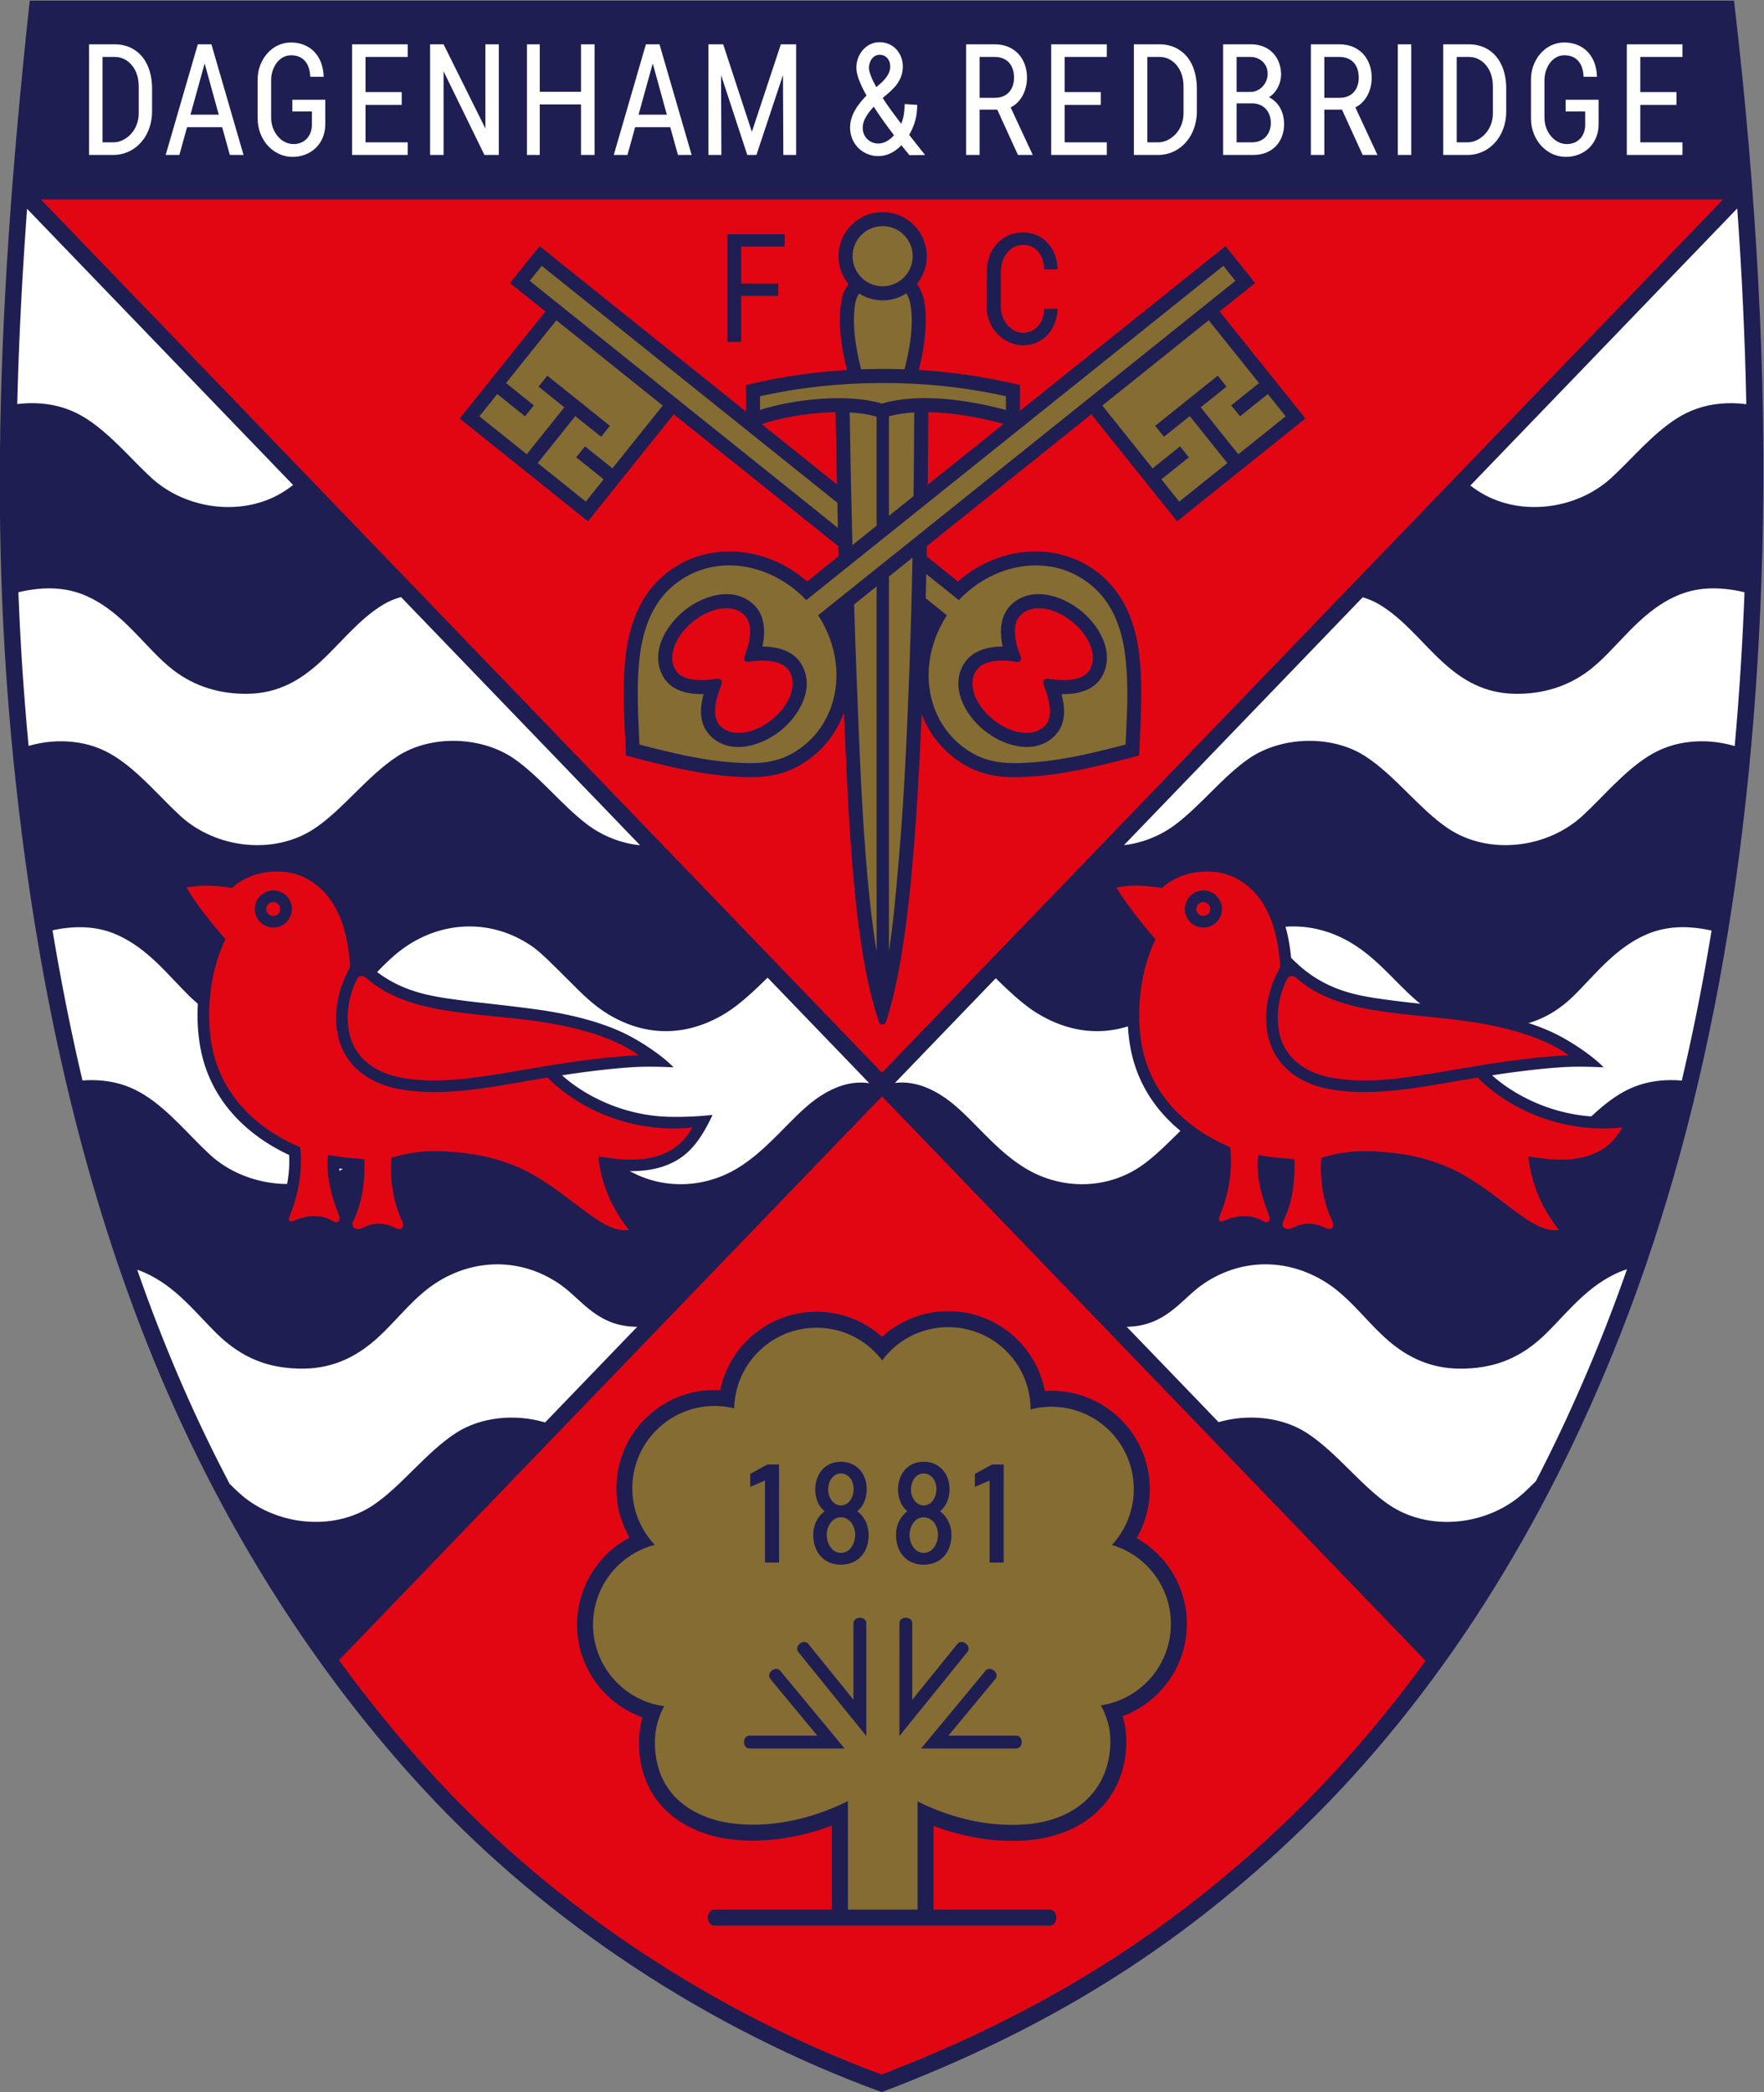
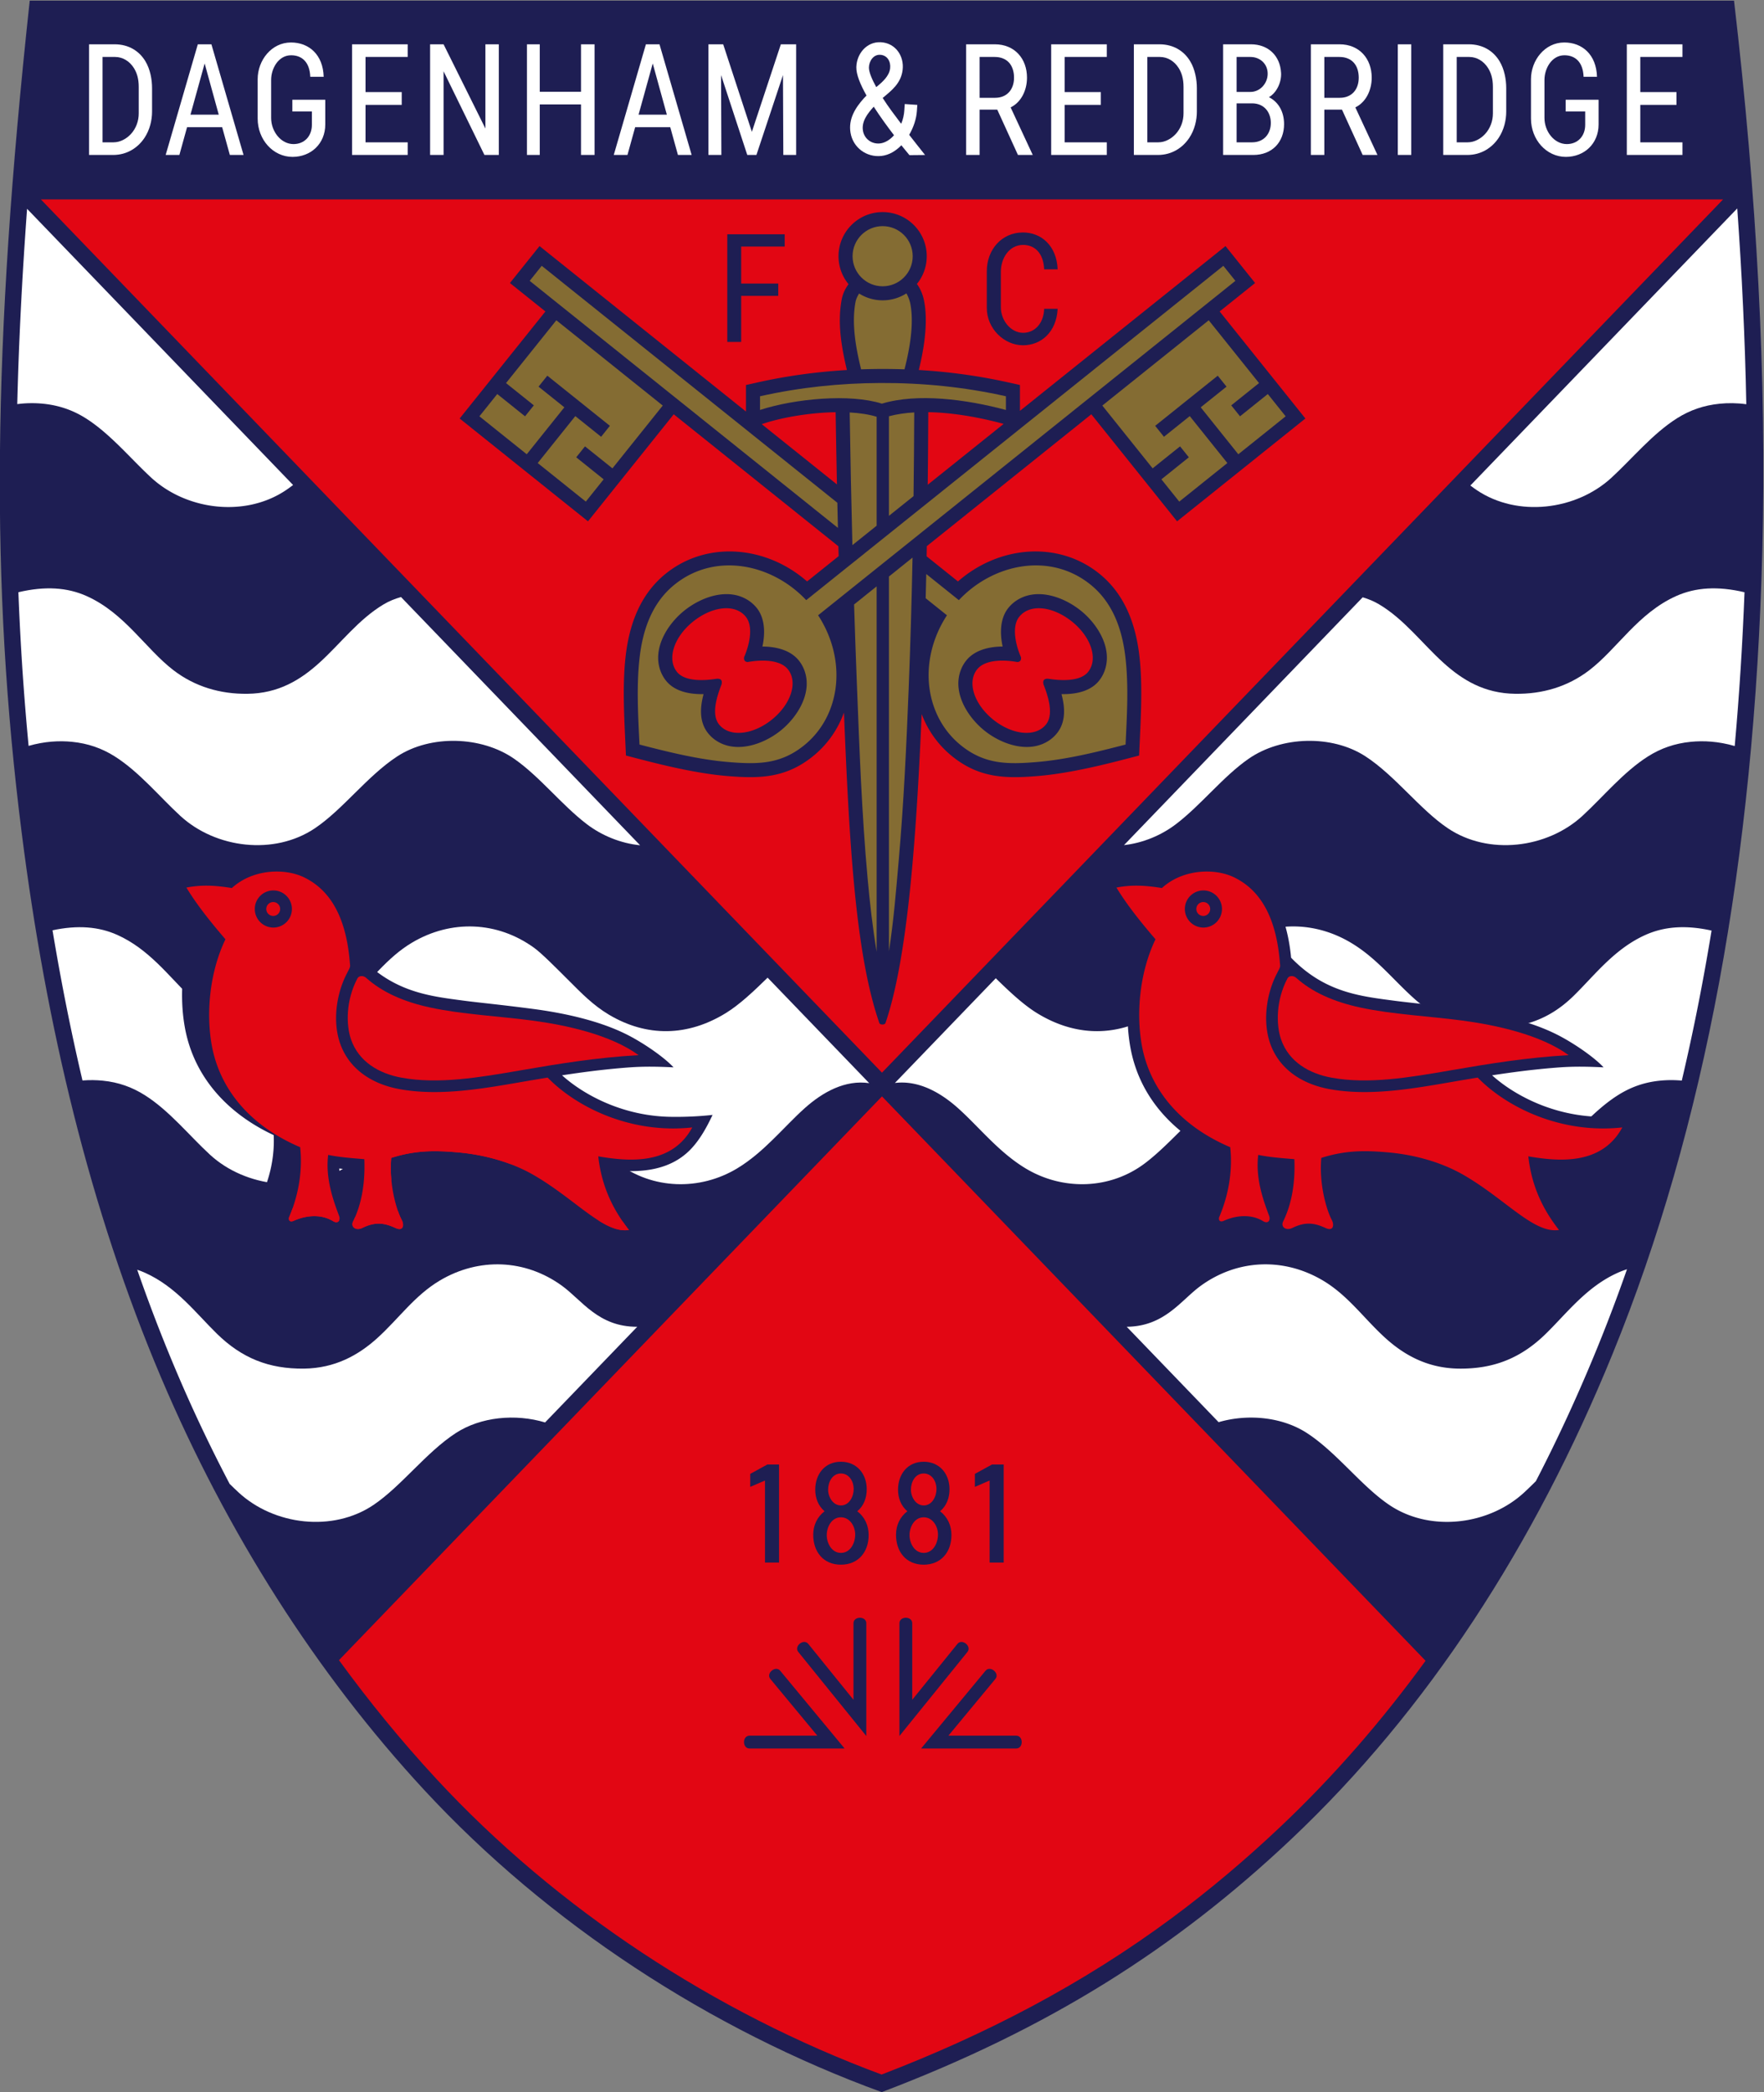
<svg xmlns="http://www.w3.org/2000/svg" width="787.23" height="933.333" viewBox="0 0 787.23 933.333">
  <rect x="0" y="0" width="787.23" height="933.333" fill="#808080" stroke="none" />
  <defs>
    <clipPath id="a" clipPathUnits="userSpaceOnUse">
      <path d="M0 1080h1080V0H0Z" />
    </clipPath>
  </defs>
  <g clip-path="url(#a)" transform="matrix(1.333 0 0 -1.333 -326.385 1186.667)">
    <path d="M0 0h570.585c7.637-65.274 10.962-126.675 9.478-184.01-2.669-103.056-19.241-193.147-50.109-268.835-26.226-64.305-62.018-119.43-107.583-162.463-38.961-36.796-81.502-63.58-137.133-84.692-57.446 20.937-111.848 56.465-153.259 101.22-35.927 38.827-65.966 85.996-88.032 138.016C20.181-404.736 5.47-343.019-2.691-278.514-13.197-195.472-12.484-115.504 0 0" style="fill:#1e1e53;fill-opacity:1;fill-rule:evenodd;stroke:none" transform="translate(254.803 890)" />
    <path d="M0 0c10.069-13.837 20.906-27.091 32.492-39.613 40.447-43.713 93.332-78.378 149.178-99.077 34.834 13.379 67.287 30.222 97.334 52.506 12.626 9.364 24.625 19.515 36.052 30.307 18.052 17.049 34.243 35.742 48.726 55.674L181.793 188.689Z" style="fill:#e20613;fill-opacity:1;fill-rule:evenodd;stroke:none" transform="translate(358.334 334.576)" />
    <path d="m0 0 281.6 292.281h-563.2Z" style="fill:#e20613;fill-opacity:1;fill-rule:evenodd;stroke:none" transform="translate(540.127 531.207)" />
    <path d="M0 0c-5.48 1.584-10.404 1.846-14.786 1.405-5.266-.53-9.941-2.151-14.235-4.868-8.197-5.187-15.013-13.517-21.926-19.882-11.907-10.963-31.516-13.332-45.121-4.159-9.404 6.341-17.559 17.53-27.534 24.039-11.201 7.308-28.187 6.804-39.123-.786-8.597-5.967-15.884-15.446-24.329-21.885-4.935-3.763-11.092-6.321-17.411-7.03l79.913 82.944c1.908-.562 3.747-1.316 5.431-2.316 8.475-5.032 14.417-13.099 21.597-19.599 6.336-5.734 13.674-10.249 24.056-10.381 9.048-.115 17.537 2.35 24.753 7.871 9.356 7.158 16.305 19.088 29.065 24.825 6.554 2.947 14.01 3.399 22.931 1.288C2.618 34.372 1.548 17.189 0 0" style="fill:#fff;fill-opacity:1;fill-rule:evenodd;stroke:none" transform="translate(825.618 640.528)" />
    <path d="M0 0a135 135 0 0 0-3.946-3.812c-11.908-10.964-31.517-13.332-45.121-4.159-9.404 6.34-17.559 17.53-27.534 24.038-8.302 5.416-19.779 6.541-29.617 3.671l-30.763 31.93c12.735.131 18.113 8.875 24.8 13.727 12.317 8.936 27.81 9.513 40.871 1.762 8.47-5.026 13.772-12.778 20.949-19.275 6.332-5.731 14.161-10.089 24.542-10.219 11.789-.148 20.867 3.551 29.167 11.68 7.102 6.955 13.635 15.706 24.003 20.368q1.54.693 3.151 1.201a553 553 0 0 0-9.896-26.168C14.401 29.53 7.546 14.576 0 0" style="fill:#fff;fill-opacity:1;fill-rule:evenodd;stroke:none" transform="translate(759.048 394.492)" />
    <path d="M0 0a37.7 37.7 0 0 1-7.325-.026c-5.267-.53-9.78-2.151-14.073-4.868-8.197-5.187-14.853-13.52-21.764-19.882-11.905-10.961-31.843-11.385-45.445-2.214-9.402 6.338-17.559 15.585-27.534 22.093-11.201 7.309-28.187 6.805-39.123-.785-8.597-5.967-15.884-15.446-24.33-21.885-11.715-8.933-27.577-9.336-40.059-1.832-9.032 5.428-15.676 13.95-22.683 20.206-5.927 5.291-13.27 9.376-21.099 8.402l33.767 35.048c4.432-4.327 9.198-8.848 13.85-11.697 12.72-7.79 26.346-8.062 39.063-.496 5.281 3.141 9.242 7.237 13.124 11.113 4.99 4.985 9.432 9.455 11.911 11.254 12.315 8.935 27.81 9.512 40.87 1.762 8.469-5.026 13.774-11.969 20.949-18.464 6.331-5.73 14.164-10.091 24.542-10.22 11.788-.145 20.867 2.742 29.167 10.87 7.101 6.955 13.635 15.707 24.003 20.368 6.364 2.862 13.58 3.37 22.161 1.465C7.215 33.352 3.913 16.588 0 0" style="fill:#fff;fill-opacity:1;fill-rule:evenodd;stroke:none" transform="translate(807.893 528.55)" />
    <path d="M0 0c-3.207.44-6.195.442-8.965.163-5.267-.53-9.942-2.151-14.235-4.868-8.198-5.187-15.013-13.517-21.927-19.882-11.907-10.963-31.516-13.332-45.12-4.159q-1.078.728-2.136 1.535l89.354 92.743C-1.467 43.716-.422 21.855 0 0" style="fill:#fff;fill-opacity:1;fill-rule:evenodd;stroke:none" transform="translate(829.494 754.931)" />
    <path d="M0 0c5.408 1.537 10.272 1.789 14.605 1.353 5.267-.53 9.942-2.151 14.235-4.868 8.198-5.187 15.013-13.517 21.926-19.882 11.908-10.963 31.517-13.332 45.121-4.159 9.404 6.341 17.559 17.531 27.534 24.039 11.202 7.308 28.188 6.804 39.123-.786 8.597-5.967 15.884-15.445 24.33-21.885 5.05-3.851 11.379-6.439 17.852-7.076l-68.68 71.286-11.364 11.794c-2.019-.571-3.966-1.352-5.741-2.405-8.475-5.032-14.417-13.1-21.598-19.599-6.335-5.735-13.673-10.25-24.055-10.382-9.048-.115-17.537 2.351-24.753 7.871-9.357 7.158-16.305 19.088-29.066 24.825-6.541 2.942-13.983 3.397-22.883 1.3l.032-.804.023-.607.008-.197.056-1.369.009-.218.001-.02.007-.177.06-1.431.007-.155.029-.648.036-.804.015-.332.021-.472.037-.803.024-.508.003-.053.05-1.046.033-.684.006-.12.01-.191.057-1.15.014-.267.003-.054.038-.749.042-.803.013-.231.03-.573.044-.804.022-.407.022-.396.045-.803.006-.116.04-.688.046-.804.044-.758.003-.045.019-.31.07-1.177.007-.12.008-.131.042-.672.049-.804.05-.783.001-.021.051-.803.031-.482.021-.321.053-.804.009-.128.065-.975.071-1.054.018-.253.002-.031.054-.773.056-.803.05-.706.007-.097.058-.804.006-.083.049-.672.004-.048.059-.803.041-.559.019-.245.061-.804.009-.121.111-1.432.004-.053.063-.804.008-.106.026-.333.094-1.167.023-.283.042-.521.066-.804.038-.458.029-.345.067-.804.018-.214.05-.589.069-.803.07-.804v-.006l.07-.798.071-.803.016-.182.056-.621.073-.804.009-.103.064-.701.074-.803.05-.534.025-.27.125-1.328.018-.185z" style="fill:#fff;fill-opacity:1;fill-rule:evenodd;stroke:none" transform="translate(254.421 640.58)" />
    <path d="M0 0c1.011-.998 2.018-1.97 3.029-2.9C14.937-13.864 34.545-16.233 48.15-7.06c9.404 6.341 17.559 17.531 27.533 24.039 8.389 5.473 20.021 6.565 29.927 3.58l30.848 32.018c-13.02-.048-18.439 8.827-25.195 13.729-12.317 8.937-27.81 9.514-40.87 1.763-8.47-5.027-13.772-12.779-20.95-19.275-6.332-5.731-14.161-10.09-24.541-10.22-11.79-.147-20.867 3.552-29.167 11.681-7.103 6.955-13.636 15.706-24.003 20.368q-1.312.59-2.674 1.045l.186-.535.544-1.548.02-.058.189-.535.19-.535.546-1.532.412-1.145.53-1.467.519-1.421.464-1.26.539-1.452.464-1.243.652-1.729.331-.87q.365-.959.734-1.918l.249-.643q.434-1.125.875-2.249l.155-.397q.459-1.167.922-2.331l.136-.34q.482-1.212.971-2.419l.108-.266q.504-1.248 1.017-2.492l.034-.084.066-.16q.519-1.261 1.044-2.519l.008-.019.033-.08q.547-1.308 1.1-2.613l.616-1.447.029-.066.123-.286.515-1.199.012-.028.636-1.465.029-.069.626-1.43.024-.055.018-.04.632-1.432.029-.066.62-1.392.037-.082.588-1.31.086-.194.091-.201.27-.595.27-.595.049-.11.222-.485.271-.594.048-.103.225-.491.547-1.187.063-.137.211-.456.391-.839.248-.532.453-.967.287-.61.007-.013.279-.591.037-.079.243-.512.281-.591.282-.59.236-.494.046-.096.284-.589.042-.088.442-.916.085-.175.285-.588.287-.589.287-.588.026-.052.502-1.023.048-.1.29-.587.29-.586.292-.586.584-1.172.293-.585.294-.585.296-.584.021-.041.551-1.088.058-.114q.724-1.421 1.456-2.839l.302-.581.301-.581.303-.581.028-.054Z" style="fill:#fff;fill-opacity:1;fill-rule:evenodd;stroke:none" transform="translate(321.728 393.58)" />
    <path d="M0 0c2.407.194 4.682.147 6.828-.069 5.267-.53 9.78-2.152 14.073-4.868 8.197-5.187 14.851-13.518 21.764-19.882 11.907-10.963 31.841-13.332 45.445-4.16 9.403 6.341 17.559 17.531 27.533 24.039 11.202 7.308 28.188 6.805 39.124-.786 8.597-5.967 15.884-15.446 24.329-21.885 11.716-8.932 27.578-9.335 40.06-1.832 9.031 5.429 15.675 13.951 22.683 20.207 6.042 5.394 13.556 9.534 21.556 8.339l-34.02 35.31c-4.489-4.387-9.33-9.004-14.054-11.896-12.72-7.791-26.346-8.062-39.064-.496-5.28 3.141-9.242 7.237-13.123 11.113-4.99 4.985-9.432 9.455-11.911 11.253-12.315 8.935-27.81 9.514-40.87 1.763-8.47-5.027-13.772-12.779-20.949-19.275-6.333-5.731-14.162-10.09-24.542-10.219-11.79-.148-20.867 3.551-29.168 11.68-7.101 6.954-13.635 15.706-24.002 20.368-6.254 2.812-13.331 3.352-21.719 1.561l.033-.201.343-2.051.02-.116.134-.789.017-.102.311-1.818.22-1.271.252-1.444.017-.097.139-.789.14-.788.257-1.435.025-.142.142-.787.054-.298.233-1.278.144-.788.146-.787.006-.034.261-1.401.334-1.779.137-.722.151-.787.221-1.149.269-1.39.315-1.603.194-.984.381-1.908.229-1.134.368-1.804.169-.822q.224-1.086.452-2.172l.13-.619q.237-1.13.479-2.26l.123-.576q.235-1.091.472-2.181l.183-.838q.239-1.093.482-2.187l.109-.492q.266-1.189.534-2.377l.096-.424q.284-1.247.57-2.492l.112-.48q.278-1.203.561-2.404l.035-.152z" style="fill:#fff;fill-opacity:1;fill-rule:evenodd;stroke:none" transform="translate(272.462 528.593)" />
    <path d="M0 0c3.108.404 6.007.399 8.701.128 5.267-.531 9.941-2.151 14.235-4.868 8.198-5.187 15.013-13.517 21.926-19.882 11.908-10.964 31.517-13.332 45.121-4.159a47 47 0 0 1 2.363 1.709L3.286 65.367l-.075-1.021-.001-.028-.073-.991-.004-.058-.069-.963-.006-.087-.067-.934-.008-.115-.063-.906-.01-.143-.062-.877-.012-.173-.058-.847-.014-.202-.056-.819-.016-.23-.07-1.05-.052-.762-.019-.288-.048-.732-.021-.317-.047-.704-.022-.346-.044-.675-.024-.375-.042-.646-.026-.403-.039-.618-.027-.432-.037-.589-.029-.46-.035-.561-.03-.49-.033-.531-.031-.519-.031-.502-.033-.548-.029-.474-.034-.576-.026-.445-.036-.604-.024-.417-.037-.633-.023-.388-.037-.662-.021-.359-.039-.691-.019-.331-.04-.72-.017-.301-.041-.749-.015-.272-.043-.777-.013-.244-.043-.807-.011-.215-.044-.835-.01-.186-.045-.864-.008-.158-.046-.893-.007-.128-.046-.922-.005-.1-.047-.95-.004-.071-.048-.979-.002-.043-.049-1.008-.001-.013-.048-1.022-.001-.015-.047-1.006-.002-.044-.045-.978-.003-.073-.043-.949-.004-.101-.041-.92-.005-.13-.04-.892-.006-.159-.037-.863-.008-.187-.035-.834-.009-.217-.033-.805-.01-.246-.031-.776-.011-.274-.029-.748-.012-.303-.028-.718-.012-.332-.026-.69-.038-1.022-.014-.39-.023-.632-.035-.983-.001-.038-.016-.447-.019-.575-.016-.476-.019-.546-.016-.505-.017-.517-.017-.533-.016-.489-.062-2.044-.019-.62-.011-.401-.019-.649-.01-.374-.019-.677-.01-.344-.018-.706-.009-.316-.019-.735-.007-.287-.02-.764Z" style="fill:#fff;fill-opacity:1;fill-rule:evenodd;stroke:none" transform="translate(250.628 754.967)" />
    <path d="M0 0a2.323 2.323 0 1 1 .001-4.645A2.323 2.323 0 0 1 0 0m0 3.89a6.214 6.214 0 0 1-6.213-6.212A6.213 6.213 0 1 1 0 3.89m-16.038-16.351C-20.992-6.69-25.622-.919-29.118 4.852c4.951.938 9.382.793 15.228-.162 6.968 6.384 17.686 6.747 24.215 3.557C17.143 4.916 24.374-2.46 25.657-21l1.095-.622a5.3 5.3 0 0 1-2.069-2.155c-3.563-6.754-4.888-15.989-2.407-23.325 3.028-8.954 10.951-13.857 19.891-15.499 13.492-2.478 28.095.168 41.458 2.472 2.741.473 5.474.936 8.205 1.38 9.579-9.829 27.732-18.949 48.413-16.684-6.821-12.577-20.928-11.487-31.471-9.68 1.23-11.088 5.707-18.806 10.278-24.645-8.342-1.274-17.651 10.05-31.6 18.217-8.434 4.938-17.974 7.1-25.781 7.769-7.198.617-13.848.795-22.2-1.861-.794-9.027 1.824-17.589 3.506-20.759.847-1.595.643-3.961-2.108-2.692-3.69 1.703-6.725 2.144-11.059.018-2.112-1.037-4.028.279-3.104 2.17 3.024 6.192 4.049 13.296 3.751 20.837-3.818.315-8.284.63-12.101 1.432-.985-8.005 1.805-15.463 3.674-20.473.495-1.327-.311-2.756-2.064-1.693-3.908 2.37-8.851 2.031-13.136.111-1.517-.679-1.844.509-1.531 1.247 2.882 6.792 4.58 14.823 3.684 23.381-17.769 7.581-27.161 20.365-29.628 34.27-1.919 10.812-.649 24.414 4.609 35.323" style="fill:#e20613;fill-opacity:1;fill-rule:evenodd;stroke:none" transform="translate(336.366 588.31)" />
    <path d="M0 0c-3.888-7.372-3.772-15.506-2.163-20.265 2.594-7.667 9.517-11.561 16.909-12.919 12.455-2.288 26.16.077 40.094 2.48 12.686 2.187 25.209 4.254 39.307 5.053-9.375 6.861-24.418 10.106-35.766 11.601-10.994 1.449-23.245 2.031-33.886 4.317C15.348-7.77 8.272-4.538 2.912.246 2.048 1.018.559 1.062 0 0" style="fill:#e20613;fill-opacity:1;fill-rule:evenodd;stroke:none" transform="translate(364.49 562.72)" />
    <path d="M0 0c1.217 3.742 1.742 7.698 1.823 11.642-1.514.131-3.032.278-4.54.469C-2.535 7.965-1.388 3.938 0 0m-39.817 110.087c7.436 5.706 18.674 7.044 27.07 2.942 11.86-5.794 16.142-18.045 17.331-30.375 11.137-11.534 22.905-12.842 34.148-14.34 5.297-.705 12.312-1.338 23.502-2.811 9.961-1.312 22.124-3.839 31.691-8.741 5.245-2.688 12.052-7.328 15.269-10.797-5.686.272-10.058.324-14.755-.016l-.356-.026-.206-.015-.149-.012-.356-.027-.056-.005-.299-.023-.262-.021-.094-.007-.355-.029-.112-.01-.243-.02-.318-.027-.037-.003-.354-.031-.169-.015-.186-.016-.354-.032-.02-.002-.335-.03-.225-.021-.129-.012-.354-.034-.076-.007-.057-.005-.502-.049-.073-.007-.354-.034-.132-.014-.558-.056-.017-.002-.353-.037-.189-.019-.165-.017-.353-.038-.039-.004-.314-.034-.244-.026-.109-.012-.353-.039-.095-.01-.257-.029-.3-.034-.053-.006-.353-.04-.151-.017-.201-.024-.353-.041h-.003l-.349-.041-.207-.025-.145-.017-.353-.043-.059-.007-.293-.035-.263-.033-.089-.011-.352-.044-.114-.014-.238-.03-.318-.04-.033-.004-.352-.045-.171-.022-.181-.024-.351-.045-.023-.003-.329-.043-.226-.03-.125-.017-.352-.047-.078-.01-.273-.037-.282-.038-.069-.009-.352-.049-.134-.018-.217-.03-.338-.047-.013-.002-.352-.049-.19-.027-.161-.022-.351-.05-.042-.006-.309-.044-.246-.036-.105-.015-.351-.05-.098-.015-.253-.036-.302-.045-.049-.007-.351-.052-.154-.022-.197-.03-.351-.052-.006-.001-.344-.051-.21-.032-.141-.022-.351-.053-.062-.009-.289-.045c4.729-4.243 10.548-7.62 16.35-9.903 6.383-2.511 13.137-3.882 19.955-3.993 4.669-.076 9.46.134 14.085.64-1.93-4.112-4.309-8.455-7.535-11.72-6.753-6.833-16.386-7.777-26.03-6.741C90.042 5.636 92.563.384 96.259-4.656c1.661-2.264 3.445-4.445 5.176-6.655a25 25 0 0 0-9.401-1.113c-5.034.357-9.781 3.509-13.739 6.367-5.877 4.244-11.293 8.759-17.591 12.446-7.221 4.228-15.841 6.538-24.147 7.25-6.51.558-11.981.603-18.122-.958-.036-2.953.288-5.941.887-8.808.463-2.218 1.24-5.139 2.31-7.155 2.78-5.237-1.271-10.771-7.175-8.048-2.943 1.359-4.73 1.523-7.715.058-2.754-1.351-6.28-.952-8.065 1.758a5 5 0 0 0-.173.282c-1.507-.746-3.442-.75-5.337.4-2.874 1.743-6.602 1.198-9.528-.113-4.499-2.015-8.501 2.078-6.703 6.317 2.585 6.091 3.89 12.655 3.566 19.253-15.139 7.078-26.748 19.227-29.759 36.198-2.013 11.342-.675 24.549 3.881 35.354-4.267 5.042-8.44 10.319-11.849 15.947l-2.904 4.794 5.508 1.043c5.117.969 9.788.833 14.804.126" style="fill:#1e1e53;fill-opacity:1;fill-rule:evenodd;stroke:none" transform="translate(672.518 487.024)" />
    <path d="M0 0a2.323 2.323 0 1 1 .001-4.645A2.323 2.323 0 0 1 0 0m0 3.89a6.214 6.214 0 0 1-6.213-6.212A6.213 6.213 0 1 1 0 3.89m-16.038-16.351C-20.992-6.69-25.622-.919-29.118 4.852c4.951.938 9.382.793 15.227-.162 6.969 6.384 17.687 6.747 24.215 3.557C17.048 4.962 24.174-2.256 25.6-20.234c.055-.704.16-1.068.017-1.566-.161-.565-.595-1.257-.934-1.977-3.563-6.754-4.888-15.989-2.407-23.325 3.028-8.954 10.95-13.857 19.891-15.499 13.492-2.478 28.095.168 41.457 2.472 2.742.473 5.475.936 8.206 1.38 9.579-9.829 27.732-18.949 48.413-16.684-6.821-12.577-20.928-11.487-31.471-9.68 1.23-11.088 5.707-18.806 10.278-24.645-8.342-1.274-17.651 10.05-31.6 18.217-8.435 4.938-17.974 7.1-25.781 7.769-7.198.617-13.848.795-22.2-1.861-.794-9.027 1.824-17.589 3.506-20.759.847-1.595.642-3.961-2.108-2.692-3.69 1.703-6.725 2.144-11.059.018-2.112-1.037-4.028.279-3.104 2.17 3.024 6.192 4.049 13.296 3.751 20.837-3.818.315-8.284.63-12.101 1.432-.985-8.005 1.804-15.463 3.674-20.473.495-1.327-.311-2.756-2.064-1.693-3.908 2.37-8.851 2.031-13.136.111-1.517-.679-1.844.509-1.531 1.247 2.882 6.792 4.58 14.823 3.684 23.381-17.769 7.581-27.161 20.365-29.628 34.27-1.919 10.812-.649 24.414 4.609 35.323" style="fill:#e20613;fill-opacity:1;fill-rule:evenodd;stroke:none" transform="translate(647.739 588.31)" />
    <path d="M0 0c-3.888-7.372-3.772-15.506-2.163-20.265 2.594-7.667 9.517-11.561 16.909-12.919 12.455-2.288 26.16.077 40.094 2.48 12.686 2.187 25.209 4.254 39.307 5.053-9.375 6.861-24.418 10.106-35.766 11.601-10.994 1.449-23.245 2.031-33.886 4.317C15.348-7.77 8.272-4.538 2.912.246 2.048 1.018.559 1.062 0 0" style="fill:#e20613;fill-opacity:1;fill-rule:evenodd;stroke:none" transform="translate(675.863 562.72)" />
-     <path d="M0 0c1.217 3.742 1.742 7.698 1.823 11.642-1.514.131-3.032.278-4.54.469C-2.535 7.965-1.387 3.938 0 0m-39.817 110.087c7.436 5.706 18.674 7.044 27.07 2.942 11.86-5.794 16.142-18.045 17.332-30.375C15.721 71.12 27.49 69.812 38.732 68.314c5.297-.705 12.312-1.338 23.502-2.811 9.961-1.312 22.124-3.839 31.691-8.741 5.245-2.688 12.052-7.328 15.269-10.797-5.686.272-10.058.324-14.754-.016l-.356-.026-.206-.015-.15-.012-.355-.027-.057-.005-.299-.023-.262-.021-.094-.007-.355-.029-.112-.01-.243-.02-.318-.027-.037-.003-.354-.031-.169-.015-.186-.016-.354-.032-.02-.002-.335-.03-.225-.021-.129-.012-.354-.034-.076-.007-.057-.005-.502-.049-.073-.007-.354-.034-.132-.014-.558-.056-.017-.002-.353-.037-.188-.019-.166-.017-.353-.038-.039-.004-.314-.034-.244-.026-.109-.012-.353-.039-.095-.01-.257-.029-.3-.034-.053-.006-.353-.04-.151-.017-.201-.024-.353-.041h-.003l-.349-.041-.207-.025-.146-.017-.352-.043-.058-.007-.294-.035-.263-.033-.088-.011-.352-.044-.115-.014-.237-.03-.319-.04-.033-.004-.352-.045-.171-.022-.181-.024-.351-.045-.023-.003-.329-.043-.226-.03-.125-.017-.352-.047-.078-.01-.273-.037-.282-.038-.069-.009-.352-.049-.134-.018-.217-.03-.338-.047-.013-.002-.351-.049-.191-.027-.161-.022-.351-.05-.042-.006-.309-.044-.246-.036-.105-.015-.351-.05-.098-.015-.253-.036-.301-.045-.05-.007-.351-.052-.153-.022-.198-.03-.351-.052-.006-.001-.344-.051-.21-.032-.141-.022-.351-.053-.062-.009-.289-.045c4.729-4.243 10.548-7.62 16.351-9.903 6.382-2.511 13.136-3.882 19.954-3.993 4.669-.076 9.46.134 14.086.64-1.931-4.112-4.31-8.455-7.536-11.72-6.753-6.833-16.386-7.777-26.03-6.741C90.042 5.636 92.563.384 96.259-4.656c1.661-2.264 3.445-4.445 5.176-6.655a25 25 0 0 0-9.401-1.113c-5.034.357-9.781 3.509-13.739 6.367-5.877 4.244-11.293 8.759-17.591 12.446-7.221 4.228-15.841 6.538-24.147 7.25-6.51.558-11.981.603-18.122-.958-.036-2.953.288-5.941.887-8.808.463-2.218 1.24-5.139 2.31-7.155 2.78-5.237-1.271-10.771-7.175-8.048-2.943 1.359-4.73 1.523-7.715.058-2.754-1.351-6.28-.952-8.065 1.758a5 5 0 0 0-.173.282c-1.507-.746-3.442-.75-5.337.4-2.874 1.743-6.602 1.198-9.528-.113-4.499-2.015-8.501 2.078-6.703 6.317 2.585 6.091 3.89 12.655 3.566 19.253-15.138 7.078-26.748 19.227-29.759 36.198-2.013 11.342-.675 24.549 3.881 35.354-4.267 5.042-8.44 10.319-11.849 15.947l-2.904 4.794 5.508 1.043c5.117.969 9.788.833 14.804.126" style="fill:#1e1e53;fill-opacity:1;fill-rule:evenodd;stroke:none" transform="translate(361.146 487.024)" />
+     <path d="M0 0c1.217 3.742 1.742 7.698 1.823 11.642-1.514.131-3.032.278-4.54.469C-2.535 7.965-1.387 3.938 0 0m-39.817 110.087c7.436 5.706 18.674 7.044 27.07 2.942 11.86-5.794 16.142-18.045 17.332-30.375C15.721 71.12 27.49 69.812 38.732 68.314c5.297-.705 12.312-1.338 23.502-2.811 9.961-1.312 22.124-3.839 31.691-8.741 5.245-2.688 12.052-7.328 15.269-10.797-5.686.272-10.058.324-14.754-.016l-.356-.026-.206-.015-.15-.012-.355-.027-.057-.005-.299-.023-.262-.021-.094-.007-.355-.029-.112-.01-.243-.02-.318-.027-.037-.003-.354-.031-.169-.015-.186-.016-.354-.032-.02-.002-.335-.03-.225-.021-.129-.012-.354-.034-.076-.007-.057-.005-.502-.049-.073-.007-.354-.034-.132-.014-.558-.056-.017-.002-.353-.037-.188-.019-.166-.017-.353-.038-.039-.004-.314-.034-.244-.026-.109-.012-.353-.039-.095-.01-.257-.029-.3-.034-.053-.006-.353-.04-.151-.017-.201-.024-.353-.041h-.003l-.349-.041-.207-.025-.146-.017-.352-.043-.058-.007-.294-.035-.263-.033-.088-.011-.352-.044-.115-.014-.237-.03-.319-.04-.033-.004-.352-.045-.171-.022-.181-.024-.351-.045-.023-.003-.329-.043-.226-.03-.125-.017-.352-.047-.078-.01-.273-.037-.282-.038-.069-.009-.352-.049-.134-.018-.217-.03-.338-.047-.013-.002-.351-.049-.191-.027-.161-.022-.351-.05-.042-.006-.309-.044-.246-.036-.105-.015-.351-.05-.098-.015-.253-.036-.301-.045-.05-.007-.351-.052-.153-.022-.198-.03-.351-.052-.006-.001-.344-.051-.21-.032-.141-.022-.351-.053-.062-.009-.289-.045c4.729-4.243 10.548-7.62 16.351-9.903 6.382-2.511 13.136-3.882 19.954-3.993 4.669-.076 9.46.134 14.086.64-1.931-4.112-4.31-8.455-7.536-11.72-6.753-6.833-16.386-7.777-26.03-6.741C90.042 5.636 92.563.384 96.259-4.656a25 25 0 0 0-9.401-1.113c-5.034.357-9.781 3.509-13.739 6.367-5.877 4.244-11.293 8.759-17.591 12.446-7.221 4.228-15.841 6.538-24.147 7.25-6.51.558-11.981.603-18.122-.958-.036-2.953.288-5.941.887-8.808.463-2.218 1.24-5.139 2.31-7.155 2.78-5.237-1.271-10.771-7.175-8.048-2.943 1.359-4.73 1.523-7.715.058-2.754-1.351-6.28-.952-8.065 1.758a5 5 0 0 0-.173.282c-1.507-.746-3.442-.75-5.337.4-2.874 1.743-6.602 1.198-9.528-.113-4.499-2.015-8.501 2.078-6.703 6.317 2.585 6.091 3.89 12.655 3.566 19.253-15.138 7.078-26.748 19.227-29.759 36.198-2.013 11.342-.675 24.549 3.881 35.354-4.267 5.042-8.44 10.319-11.849 15.947l-2.904 4.794 5.508 1.043c5.117.969 9.788.833 14.804.126" style="fill:#1e1e53;fill-opacity:1;fill-rule:evenodd;stroke:none" transform="translate(361.146 487.024)" />
    <path d="M0 0a2.323 2.323 0 1 1 .001-4.645A2.323 2.323 0 0 1 0 0m0 3.89a6.214 6.214 0 0 1-6.213-6.212A6.213 6.213 0 1 1 0 3.89m-16.038-16.351C-20.992-6.69-25.622-.919-29.118 4.852c4.951.938 9.382.793 15.228-.162 6.968 6.384 17.686 6.747 24.215 3.557C17.048 4.962 24.174-2.256 25.6-20.234c.056-.704.16-1.068.018-1.566-.161-.565-.596-1.257-.935-1.977-3.563-6.754-4.888-15.989-2.407-23.325 3.028-8.954 10.951-13.857 19.891-15.499 13.492-2.478 28.095.168 41.458 2.472 2.741.473 5.474.936 8.205 1.38 9.579-9.829 27.732-18.949 48.413-16.684-6.821-12.577-20.928-11.487-31.471-9.68 1.23-11.088 5.707-18.806 10.278-24.645-8.342-1.274-17.651 10.05-31.6 18.217-8.434 4.938-17.974 7.1-25.781 7.769-7.198.617-13.848.795-22.2-1.861-.794-9.027 1.824-17.589 3.506-20.759.847-1.595.643-3.961-2.108-2.692-3.69 1.703-6.725 2.144-11.059.018-2.112-1.037-4.028.279-3.104 2.17 3.024 6.192 4.049 13.296 3.751 20.837-3.818.315-8.284.63-12.101 1.432-.985-8.005 1.805-15.463 3.674-20.473.495-1.327-.311-2.756-2.064-1.693-3.908 2.37-8.851 2.031-13.136.111-1.517-.679-1.844.509-1.531 1.247 2.882 6.792 4.58 14.823 3.684 23.381-17.769 7.581-27.161 20.365-29.628 34.27-1.919 10.812-.649 24.414 4.609 35.323" style="fill:#e20613;fill-opacity:1;fill-rule:evenodd;stroke:none" transform="translate(336.366 588.31)" />
    <path d="M0 0c-3.888-7.372-3.772-15.506-2.163-20.265 2.594-7.667 9.517-11.561 16.909-12.919 12.455-2.288 26.16.077 40.094 2.48 12.686 2.187 25.209 4.254 39.307 5.053-9.375 6.861-24.418 10.106-35.766 11.601-10.994 1.449-23.245 2.031-33.886 4.317C15.348-7.77 8.272-4.538 2.912.246 2.048 1.018.559 1.062 0 0" style="fill:#e20613;fill-opacity:1;fill-rule:evenodd;stroke:none" transform="translate(364.49 562.72)" />
-     <path d="M0 0c10.206-5.725 16.81-16.622 16.81-28.709 0-13.989-8.813-26.197-21.501-30.877a29.4 29.4 0 0 0 1.23-8.396c0-9.814-3.759-18.781-11.401-25.02-5.44-4.442-12.294-6.976-19.218-7.845-11.329-1.424-23.158.468-33.917 4.547v-28.026h38.781c3.08 0 3.078-5.349 0-5.349h-112.043c-3.077 0-3.08 5.349 0 5.349h39.24v28.139c-10.775-4.094-22.626-6-33.973-4.594-8.222 1.018-16.472 4.347-22.302 10.372-5.936 6.133-8.445 14.146-8.326 22.57.038 2.687.439 5.33 1.172 7.882-12.887 4.566-21.897 16.871-21.897 31.019 0 12.412 6.96 23.535 17.572 29.125a32.8 32.8 0 0 0-4.424 16.489c0 18.169 14.737 32.906 32.906 32.906q.94 0 1.877-.052c3.084 15.004 16.376 26.246 32.23 26.246a32.84 32.84 0 0 0 21.946-8.387 32.85 32.85 0 0 0 22.163 8.583c16.055 0 29.43-11.507 32.326-26.721q1.112.075 2.228.075c18.169 0 32.906-14.737 32.906-32.907A32.8 32.8 0 0 0 0 0" style="fill:#1e1e53;fill-opacity:1;fill-rule:evenodd;stroke:none" transform="translate(625.393 375.413)" />
-     <path d="M0 0c8.975 0 16.949-4.294 21.981-10.938C27.004-4.182 35.045.196 44.109.196c15.212 0 27.55-12.333 27.557-27.544 2.235.585 4.579.898 6.997.898 15.217 0 27.557-12.341 27.557-27.558a27.46 27.46 0 0 0-7.317-18.697c11.411-3.37 19.742-13.929 19.742-26.431 0-13.822-10.181-25.27-23.452-27.253 2.015-3.633 3.181-7.711 3.181-12.02 0-8.798-3.462-16-9.435-20.877-4.36-3.559-10.134-5.881-16.502-6.681-13.387-1.682-27.287 1.742-38.599 7.425v-36.219H10.514v36.337c-11.322-5.696-25.25-9.137-38.666-7.476-7.655.948-14.518 4.034-19.115 8.784s-6.929 11.166-6.821 18.774c.059 4.173 1.179 8.128 3.086 11.673-13.445 1.83-23.81 13.358-23.81 27.304 0 12.84 8.787 23.633 20.675 26.69a27.46 27.46 0 0 0-7.528 18.924c0 15.217 12.341 27.558 27.558 27.558 2.259 0 4.455-.274 6.557-.788C-27.243-12.03-15.024 0 0 0" style="fill:#846c33;fill-opacity:1;fill-rule:evenodd;stroke:none" transform="translate(518.209 445.84)" />
    <path d="M0 0h-22.694l15.723 18.977c1.577 1.902-1.729 4.644-3.306 2.74L-31.83-4.295H0C2.47-4.295 2.472 0 0 0" style="fill:#1e1e53;fill-opacity:1;fill-rule:evenodd;stroke:none" transform="translate(585.058 309.304)" />
    <path d="m0 0-15.128-18.696V6.901c0 2.472-4.295 2.47-4.295 0V-30.83l4.295 5.307L3.338-2.702C4.892-.781 1.555 1.922 0 0" style="fill:#1e1e53;fill-opacity:1;fill-rule:evenodd;stroke:none" transform="translate(565.388 340.017)" />
    <path d="M0 0h22.694L6.971 18.977c-1.576 1.902 1.729 4.644 3.306 2.74L31.83-4.295H0C-2.47-4.295-2.472 0 0 0" style="fill:#1e1e53;fill-opacity:1;fill-rule:evenodd;stroke:none" transform="translate(495.788 309.304)" />
    <path d="m0 0 15.128-18.696V6.901c0 2.472 4.295 2.47 4.295 0V-30.83l-4.295 5.307L-3.339-2.702C-4.892-.781-1.555 1.922 0 0" style="fill:#1e1e53;fill-opacity:1;fill-rule:evenodd;stroke:none" transform="translate(515.458 340.017)" />
    <path d="M0 0c-3.592 4.483-11.279 3.503-17.64-1.594s-8.893-12.512-5.402-16.869c2.596-3.24 8.998-2.972 13.314-2.28 1.329.08 1.978-.464 1.581-1.956-1.594-4.077-3.455-10.04-.807-13.346 3.49-4.357 11.278-3.503 17.64 1.594s8.892 12.512 5.402 16.868c-2.68 3.346-8.99 3.224-13.232 2.47-1.039-.153-1.641.587-1.411 1.631C1.119-9.625 2.684-3.35 0 0m91.545 0c-2.684-3.35-1.119-9.625.555-13.482.231-1.044-.372-1.784-1.411-1.631-4.241.754-10.551.876-13.232-2.47-3.491-4.356-.96-11.771 5.402-16.868s14.149-5.951 17.64-1.594c2.649 3.306.787 9.269-.807 13.346-.397 1.492.252 2.036 1.581 1.956 4.316-.692 10.718-.96 13.315 2.28 3.49 4.357.959 11.772-5.402 16.869C102.824 3.503 95.137 4.483 91.545 0m-30.64 44.189 25.419 20.367-.47.127c-7.2 1.931-16.218 3.652-24.769 3.802-.034-8.291-.093-16.363-.18-24.296M5.332 64.468l25.18-20.176c-.168 8.053-.314 16.127-.438 24.177-8.48-.132-17.642-1.695-23.866-3.717Zm155.27 59.603 9.909-12.366-11.875-9.514 28.707-35.829-42.959-34.42-28.707 35.828-55.075-44.128-.065-3.408 10.492-8.406c13.73 12.014 33.517 13.663 47.244 2.663 8.75-7.01 12.364-17.278 13.544-28.036 1.133-10.317.333-21.773-.143-32.896-8.297-2.157-21.788-5.857-34.019-6.868-10.6-.876-19.41-.726-28.471 6.535-4.796 3.842-8.236 8.755-10.309 14.206-1.804-41.893-4.698-81.722-12.117-103.416-.22-.644-1.823-.643-2.046 0C36.708-113 34.621-75.478 32.862-32.054c-2.051-5.655-5.555-10.757-10.501-14.72-9.061-7.261-17.87-7.411-28.471-6.535-12.231 1.011-25.722 4.711-34.019 6.868-.476 11.123-1.275 22.579-.143 32.896 1.181 10.758 4.794 21.026 13.544 28.036 13.728 11 33.514 9.351 47.244-2.663l10.566 8.466-.087 3.306-55.127 44.17-28.707-35.828-42.959 34.42 28.707 35.829-11.874 9.514 9.908 12.366L.056 68.695v8.879l3.675.822c9.929 2.219 19.987 3.594 30.114 4.197-2.137 8.926-3.118 16.476-1.71 23.773.365 1.892 1.271 3.619 2.254 4.955a14.7 14.7 0 0 0-3.347 9.36c0 8.154 6.612 14.766 14.766 14.766s14.766-6.612 14.766-14.766c0-3.521-1.234-6.754-3.291-9.291 1.042-1.403 1.949-3.334 2.41-5.706 1.19-6.122.439-14.131-1.777-23.087 10.147-.599 20.229-1.976 30.181-4.201l3.675-.822v-8.652z" style="fill:#1e1e53;fill-opacity:1;fill-rule:evenodd;stroke:none" transform="translate(494.54 683.79)" />
    <path d="M0 0c1.008 4.61.8 9.535-1.894 12.898a12 12 0 0 1-2.968 2.648c-6.758 4.246-15.581 1.054-21.28-3.513-5.849-4.686-10.983-13.093-7.781-20.704.42-.997.974-1.928 1.65-2.772 2.842-3.547 7.743-4.578 12.567-4.482-1.22-4.568-1.469-9.369 1.521-13.1a11.6 11.6 0 0 1 2.345-2.214C-9.111-36.025.214-32.847 6.063-28.16c5.849 4.686 10.983 13.094 7.78 20.704a11.7 11.7 0 0 1-1.649 2.772C9.441-1.249 4.71-.015 0 0m154.311 127.423 4.03-5.03L18.641 10.46c6.22-9.479 8.175-21.665 3.708-32.32-1.859-4.433-4.736-8.28-8.489-11.287-7.883-6.316-15.532-6.313-25.146-5.518-10.067.831-20.072 3.319-29.869 5.86-.458 9.501-1.035 19.339-.007 28.706 1.043 9.512 4.107 18.709 11.811 24.881 13.687 10.967 32.679 6.843 44.008-5.256z" style="fill:#846c33;fill-opacity:1;fill-rule:evenodd;stroke:none" transform="translate(500.103 673.83)" />
    <path d="m0 0-35.623-28.543 16.841-21.017 9.19 7.363 2.939-3.668-9.19-7.363 5.976-7.459L6.237-47.784-6.351-32.073l-8.64-6.922-2.939 3.668L3.017-18.543l2.94-3.668-8.64-6.922L9.905-44.844l15.85 12.699-5.975 7.459-9.306-7.456-2.939 3.668 9.305 7.456z" style="fill:#846c33;fill-opacity:1;fill-rule:evenodd;stroke:none" transform="translate(649.52 783.026)" />
    <path d="M0 0c-1.008 4.61-.8 9.535 1.894 12.898a12 12 0 0 0 2.968 2.648c6.758 4.246 15.581 1.053 21.28-3.513 5.849-4.686 10.983-13.094 7.78-20.704a11.7 11.7 0 0 0-1.649-2.772c-2.842-3.547-7.743-4.578-12.567-4.482 1.22-4.568 1.469-9.369-1.521-13.1a11.6 11.6 0 0 0-2.345-2.214C9.111-36.025-.214-32.847-6.063-28.16c-5.848 4.686-10.983 13.094-7.78 20.704.419.996.973 1.928 1.649 2.771C-9.441-1.25-4.71-.015 0 0m-25.766 16.169 7.125-5.709c-6.22-9.479-8.175-21.665-3.708-32.32 1.859-4.433 4.736-8.28 8.489-11.287 7.883-6.316 15.532-6.313 25.145-5.518 10.068.831 20.073 3.319 29.87 5.86.458 9.502 1.035 19.34.007 28.706-1.044 9.512-4.107 18.709-11.811 24.881-13.686 10.967-32.679 6.843-44.008-5.256l-10.914 8.744q-.09-4.054-.195-8.101m-128.545 111.254-4.03-5.03 103.199-82.687a3804 3804 0 0 0-.196 8.415z" style="fill:#846c33;fill-opacity:1;fill-rule:evenodd;stroke:none" transform="translate(580.523 673.83)" />
    <path d="m0 0 35.623-28.543-16.84-21.017-9.19 7.363-2.94-3.668 9.19-7.363-5.976-7.459-16.104 12.903L6.351-32.073l8.64-6.922 2.939 3.668-20.947 16.784-2.94-3.668 8.64-6.922-12.588-15.711-15.85 12.699 5.976 7.459 9.305-7.456 2.939 3.668-9.305 7.456z" style="fill:#846c33;fill-opacity:1;fill-rule:evenodd;stroke:none" transform="translate(431.105 783.026)" />
    <path d="M0 0c13.525 3.024 26.934 4.376 40.229 4.438C54.382 4.503 68.409 3.109 82.315 0v-4.585C69.035-1.023 52.706 1.122 40.8-2.478 30.205.911 11.788-.757 0-4.585Z" style="fill:#846c33;fill-opacity:1;fill-rule:evenodd;stroke:none" transform="translate(499.297 757.598)" />
    <path d="M0 0c.118 9.337.192 18.675.232 28.016-2.972-.172-5.83-.579-8.469-1.283V-6.6Zm-8.237-152.331c1.61 10.339 2.382 20.226 3.296 30.652 1.673 19.061 2.558 38.267 3.317 57.368.579 14.581.997 29.158 1.289 43.737l-7.902-6.33zM-19.903-36.253q.42-13.448.948-26.891c.849-21.565 1.627-43.29 3.579-64.785.745-8.2 1.673-16.429 3.024-24.558v122.284zm-1.472 64.257c.227-14.801.523-29.604.905-44.405l8.118 6.504v36.47c-2.612.794-5.702 1.249-9.023 1.431" style="fill:#846c33;fill-opacity:1;fill-rule:evenodd;stroke:none" transform="translate(550.692 724.17)" />
    <path d="M0 0c5.558 0 10.065-4.508 10.065-10.065 0-5.558-4.507-10.066-10.065-10.066s-10.065 4.508-10.065 10.066C-10.065-4.508-5.558 0 0 0" style="fill:#846c33;fill-opacity:1;fill-rule:evenodd;stroke:none" transform="translate(540.349 814.536)" />
    <path d="M0 0c1.885 7.317 3.194 15.578 1.952 21.964-.162.834-.647 2.347-1.314 3.454a14.7 14.7 0 0 0-7.956-2.326c-2.897 0-5.598.835-7.878 2.277-.576-.906-1.033-1.955-1.18-2.716-1.367-7.085-.011-15.149 1.846-22.658q3.18.113 6.367.128A204 204 0 0 0 0 0" style="fill:#846c33;fill-opacity:1;fill-rule:evenodd;stroke:none" transform="translate(547.667 766.612)" />
    <path d="M0 0c0-2.499-.867-5-2.613-6.898-1.447-1.573-3.552-2.785-5.809-2.785h-3.695v28.571h4.182c2.483 0 4.815-1.339 6.299-3.691C-.62 13.589 0 11.59 0 8.881Zm4.462 8.435c0 2.863-.598 6.309-2.252 9.043C.214 20.779-3.249 23.12-8.084 23.12h-8.545v-37.035h8.059c4.689 0 8.31 2.45 10.48 5.7C3.708-5.523 4.462-2.277 4.462.581z" style="fill:#fff;fill-opacity:1;fill-rule:evenodd;stroke:none" transform="translate(291.297 852.273)" />
    <path d="M0 0c0-2.499-.867-5-2.613-6.898-1.447-1.573-3.551-2.785-5.809-2.785h-3.695v28.571h4.182c2.483 0 4.815-1.339 6.299-3.691C-.62 13.589 0 11.59 0 8.881Zm4.462 8.435c0 2.863-.598 6.309-2.252 9.043C.214 20.779-3.249 23.12-8.084 23.12h-8.545v-37.035h8.059c4.689 0 8.31 2.45 10.48 5.7C3.708-5.523 4.462-2.277 4.462.581z" style="fill:#fff;fill-opacity:1;fill-rule:evenodd;stroke:none" transform="translate(641.085 852.273)" />
    <path d="M0 0c0-2.499-.866-5-2.613-6.898-1.447-1.573-3.551-2.785-5.808-2.785h-3.696v28.571h4.182c2.483 0 4.815-1.339 6.3-3.691C-.62 13.589 0 11.59 0 8.881Zm4.463 8.435c0 2.863-.599 6.309-2.253 9.043C.214 20.779-3.248 23.12-8.084 23.12h-8.545v-37.035h8.059c4.689 0 8.31 2.45 10.481 5.7C3.708-5.523 4.463-2.277 4.463.581z" style="fill:#fff;fill-opacity:1;fill-rule:evenodd;stroke:none" transform="translate(744.66 852.273)" />
    <path d="m0 0 4.726-17.146H-4.75Zm13.025-30.625L2.264 6.409h-4.553L-13.05-30.625h4.587l2.577 9.292H5.862l2.577-9.292z" style="fill:#fff;fill-opacity:1;fill-rule:evenodd;stroke:none" transform="translate(313.364 868.983)" />
    <path d="M0 0h6.537v-4.489c0-3.761-2.486-6.425-6.15-6.425-4.218 0-7.486 4.232-7.486 8.748v12.717c0 3.869 2.455 8.261 6.676 8.261 3.644 0 6.238-2.286 6.424-7.199h4.487c-.206 7.396-4.916 11.483-10.952 11.483-6.524 0-11.147-5.972-11.147-12.281V-2.368c0-7.091 5.177-12.83 11.674-12.83 6.15 0 10.961 4.391 10.961 10.871v8.25H0Z" style="fill:#fff;fill-opacity:1;fill-rule:evenodd;stroke:none" transform="translate(769.019 852.913)" />
    <path d="M0 0h6.537v-4.489c0-3.761-2.485-6.425-6.149-6.425-4.219 0-7.487 4.232-7.487 8.748v12.717c0 3.869 2.456 8.261 6.676 8.261 3.644 0 6.238-2.286 6.424-7.199h4.487c-.205 7.396-4.915 11.483-10.952 11.483-6.524 0-11.147-5.972-11.147-12.281V-2.368c0-7.091 5.177-12.83 11.675-12.83 6.149 0 10.96 4.391 10.96 10.871v8.25H0Z" style="fill:#fff;fill-opacity:1;fill-rule:evenodd;stroke:none" transform="translate(342.725 852.913)" />
    <path d="M0 0v4.232h-18.628v-37.035H0v4.232h-14.116v12.535h12.117v4.285h-12.117V0Z" style="fill:#fff;fill-opacity:1;fill-rule:evenodd;stroke:none" transform="translate(381.341 871.16)" />
    <path d="M0 0v4.232h-18.628v-37.035H0v4.232h-14.116v12.535h12.117v4.285h-12.117V0Z" style="fill:#fff;fill-opacity:1;fill-rule:evenodd;stroke:none" transform="translate(615.397 871.16)" />
    <path d="M0 0v4.232h-18.627v-37.035H0v4.232h-14.116v12.535h12.117v4.285h-12.117V0Z" style="fill:#fff;fill-opacity:1;fill-rule:evenodd;stroke:none" transform="translate(808.12 871.16)" />
    <path d="M0 0v-28.182L-14.003 0h-4.511v-37.034h4.511v28.007L-.324-37.034h4.811V0Z" style="fill:#fff;fill-opacity:1;fill-rule:evenodd;stroke:none" transform="translate(407.357 875.393)" />
    <path d="M0 0h-13.813v15.886h-4.289v-37.034h4.289v16.916H0v-16.916h4.536v37.034H0Z" style="fill:#fff;fill-opacity:1;fill-rule:evenodd;stroke:none" transform="translate(439.367 859.507)" />
    <path d="m0 0 4.726-17.146h-9.477Zm13.025-30.625L2.264 6.409h-4.553L-13.05-30.625h4.586l2.577 9.292H5.862l2.577-9.292z" style="fill:#fff;fill-opacity:1;fill-rule:evenodd;stroke:none" transform="translate(463.381 868.983)" />
    <path d="M0 0h-5.122l-9.703-29.291L-24.426 0h-4.952v-37.034h4.339l-.099 26.737 8.774-26.737h3.063l8.891 26.737.113-26.737H0Z" style="fill:#fff;fill-opacity:1;fill-rule:evenodd;stroke:none" transform="translate(511.394 875.393)" />
    <path d="M0 0c4.25 0 6.498-2.803 6.498-6.939 0-3.971-2.365-6.733-6.336-6.733h-5.187V0Zm12.766-32.803L5.36-16.883c3.599 1.764 5.471 5.797 5.477 9.944C10.847-.589 6.722 4.232.076 4.232h-9.613v-37.035h4.512v15.17H.887l6.925-15.17z" style="fill:#fff;fill-opacity:1;fill-rule:evenodd;stroke:none" transform="translate(577.839 871.16)" />
    <path d="M0 0c4.25 0 6.498-2.803 6.498-6.939 0-3.971-2.365-6.733-6.336-6.733h-5.187V0Zm12.766-32.803L5.36-16.883c3.599 1.764 5.472 5.797 5.478 9.944C10.847-.589 6.722 4.232.076 4.232h-9.612v-37.035h4.511v15.17H.887l6.925-15.17z" style="fill:#fff;fill-opacity:1;fill-rule:evenodd;stroke:none" transform="translate(693.246 871.16)" />
    <path d="M0 0v13.039h5.218c3.853 0 6.237-2.802 6.237-6.552C11.455 2.772 9.065 0 5.218 0Zm4.617 28.571c3.209 0 5.787-2.286 5.787-5.61 0-3.262-2.552-6.096-5.787-6.096H0v11.706Zm6.211-13.461c2.647 1.537 4.225 5.037 4.063 8.103-.308 5.832-4.362 9.59-10.085 9.59h-9.318V-4.232h10.13c6.22 0 10.275 4.253 10.275 10.313 0 4.067-1.776 7.346-5.065 9.029" style="fill:#fff;fill-opacity:1;fill-rule:evenodd;stroke:none" transform="translate(658.851 842.59)" />
    <path d="M712.817 838.358h4.512v37.034h-4.512z" style="fill:#fff;fill-opacity:1;fill-rule:evenodd;stroke:none" />
    <path d="M0 0c2.082 1.698 4.335 3.687 4.648 6.26.272 2.234-.898 4.421-3.324 4.554-2.318.127-3.727-2.149-3.777-4.231C-2.491 5.026-1.372 2.497 0 0m5.949-16.106C3.738-13.219 1.294-9.872-.84-6.551c-1.987-2.201-4.145-4.898-3.612-8.041.471-2.781 2.967-4.567 5.746-4.253 1.683.189 3.382 1.263 4.655 2.739m2.458-3.357c-1.858-1.92-4.122-3.287-6.642-3.57-5.006-.564-9.528 2.756-10.373 7.738-.775 4.579 1.558 8.339 4.505 11.599q.409.451.844.877C-5.325.85-6.725 4.254-6.667 6.685c.109 4.511 3.504 8.595 8.222 8.337 4.869-.266 7.845-4.594 7.277-9.27-.545-4.484-3.642-6.85-6.679-9.38 1.868-2.958 4.087-5.844 6.185-8.638.703 1.578.974 3.183 1.063 4.497l.14 2.103 4.205-.282-.14-2.102c-.168-2.512-1.091-5.374-2.579-7.922 1.397-1.78 3.896-4.987 5.319-6.747l-5.228-.052c-1.2 1.483-1.525 1.815-2.711 3.308" style="fill:#fff;fill-opacity:1;fill-rule:evenodd;stroke:none" transform="translate(538.208 861.067)" />
    <path d="M0 0c3.209 0 4.783 3.339 4.783 6.14 0 2.723-1.762 5.771-4.783 5.771-3.097 0-4.745-3.212-4.745-5.95C-4.745 3.237-3.086 0 0 0m0 26.576c-2.908 0-4.28-2.9-4.28-5.446 0-2.394 1.61-5.247 4.28-5.247 2.846 0 4.28 3.033 4.28 5.517 0 2.49-1.51 5.176-4.28 5.176m5.48-12.641c2.53-1.946 3.807-4.787 3.807-7.974C9.287.335 5.851-3.948 0-3.948c-5.914 0-9.271 4.354-9.271 9.999 0 3.15 1.295 5.965 3.794 7.886-2.128 1.798-3.119 4.437-3.119 7.193 0 5.178 3.161 9.378 8.596 9.378 5.318 0 8.642-4.061 8.642-9.198 0-2.843-.945-5.537-3.162-7.375M-27.717 0c3.208 0 4.783 3.339 4.783 6.14 0 2.723-1.762 5.771-4.783 5.771-3.098 0-4.745-3.212-4.745-5.95 0-2.724 1.659-5.961 4.745-5.961m0 26.576c-2.908 0-4.28-2.9-4.28-5.446 0-2.394 1.61-5.247 4.28-5.247 2.846 0 4.279 3.033 4.279 5.517 0 2.49-1.51 5.176-4.279 5.176m5.48-12.641c2.53-1.946 3.806-4.787 3.806-7.974 0-5.626-3.435-9.909-9.286-9.909-5.914 0-9.271 4.354-9.271 9.999 0 3.15 1.294 5.965 3.793 7.886-2.127 1.798-3.118 4.437-3.118 7.193 0 5.178 3.161 9.378 8.596 9.378 5.317 0 8.642-4.061 8.642-9.198 0-2.843-.945-5.537-3.162-7.375m44.305 10.279-4.937-2.121v4.347l5.735 3.141h3.912V-3.228h-4.71zm-75.209 0-4.937-2.121v4.347l5.735 3.141h3.912V-3.228h-4.71z" style="fill:#1e1e53;fill-opacity:1;fill-rule:evenodd;stroke:none" transform="translate(554.097 370.48)" />
    <path d="M0 0h-19.224v-36.044h4.65v15.429h12.412v4.119h-12.412v12.378H0Z" style="fill:#1e1e53;fill-opacity:1;fill-rule:evenodd;stroke:none" transform="translate(507.562 811.817)" />
    <path d="M0 0c-4.124 0-7.464 4.12-7.464 8.54v11.851c0 4.67 2.833 9.027 7.464 9.027 3.7 0 6.781-2.526 7.037-8.173h4.514c-.327 7.963-5.543 12.343-11.602 12.343-7.188 0-12.115-5.817-12.115-12.939V8.291c0-6.851 5.78-12.461 12.115-12.461 6.052 0 11.206 4.384 11.602 12.206H7.037C6.856 2.913 3.683 0 0 0" style="fill:#1e1e53;fill-opacity:1;fill-rule:evenodd;stroke:none" transform="translate(587.39 778.83)" />
  </g>
</svg>